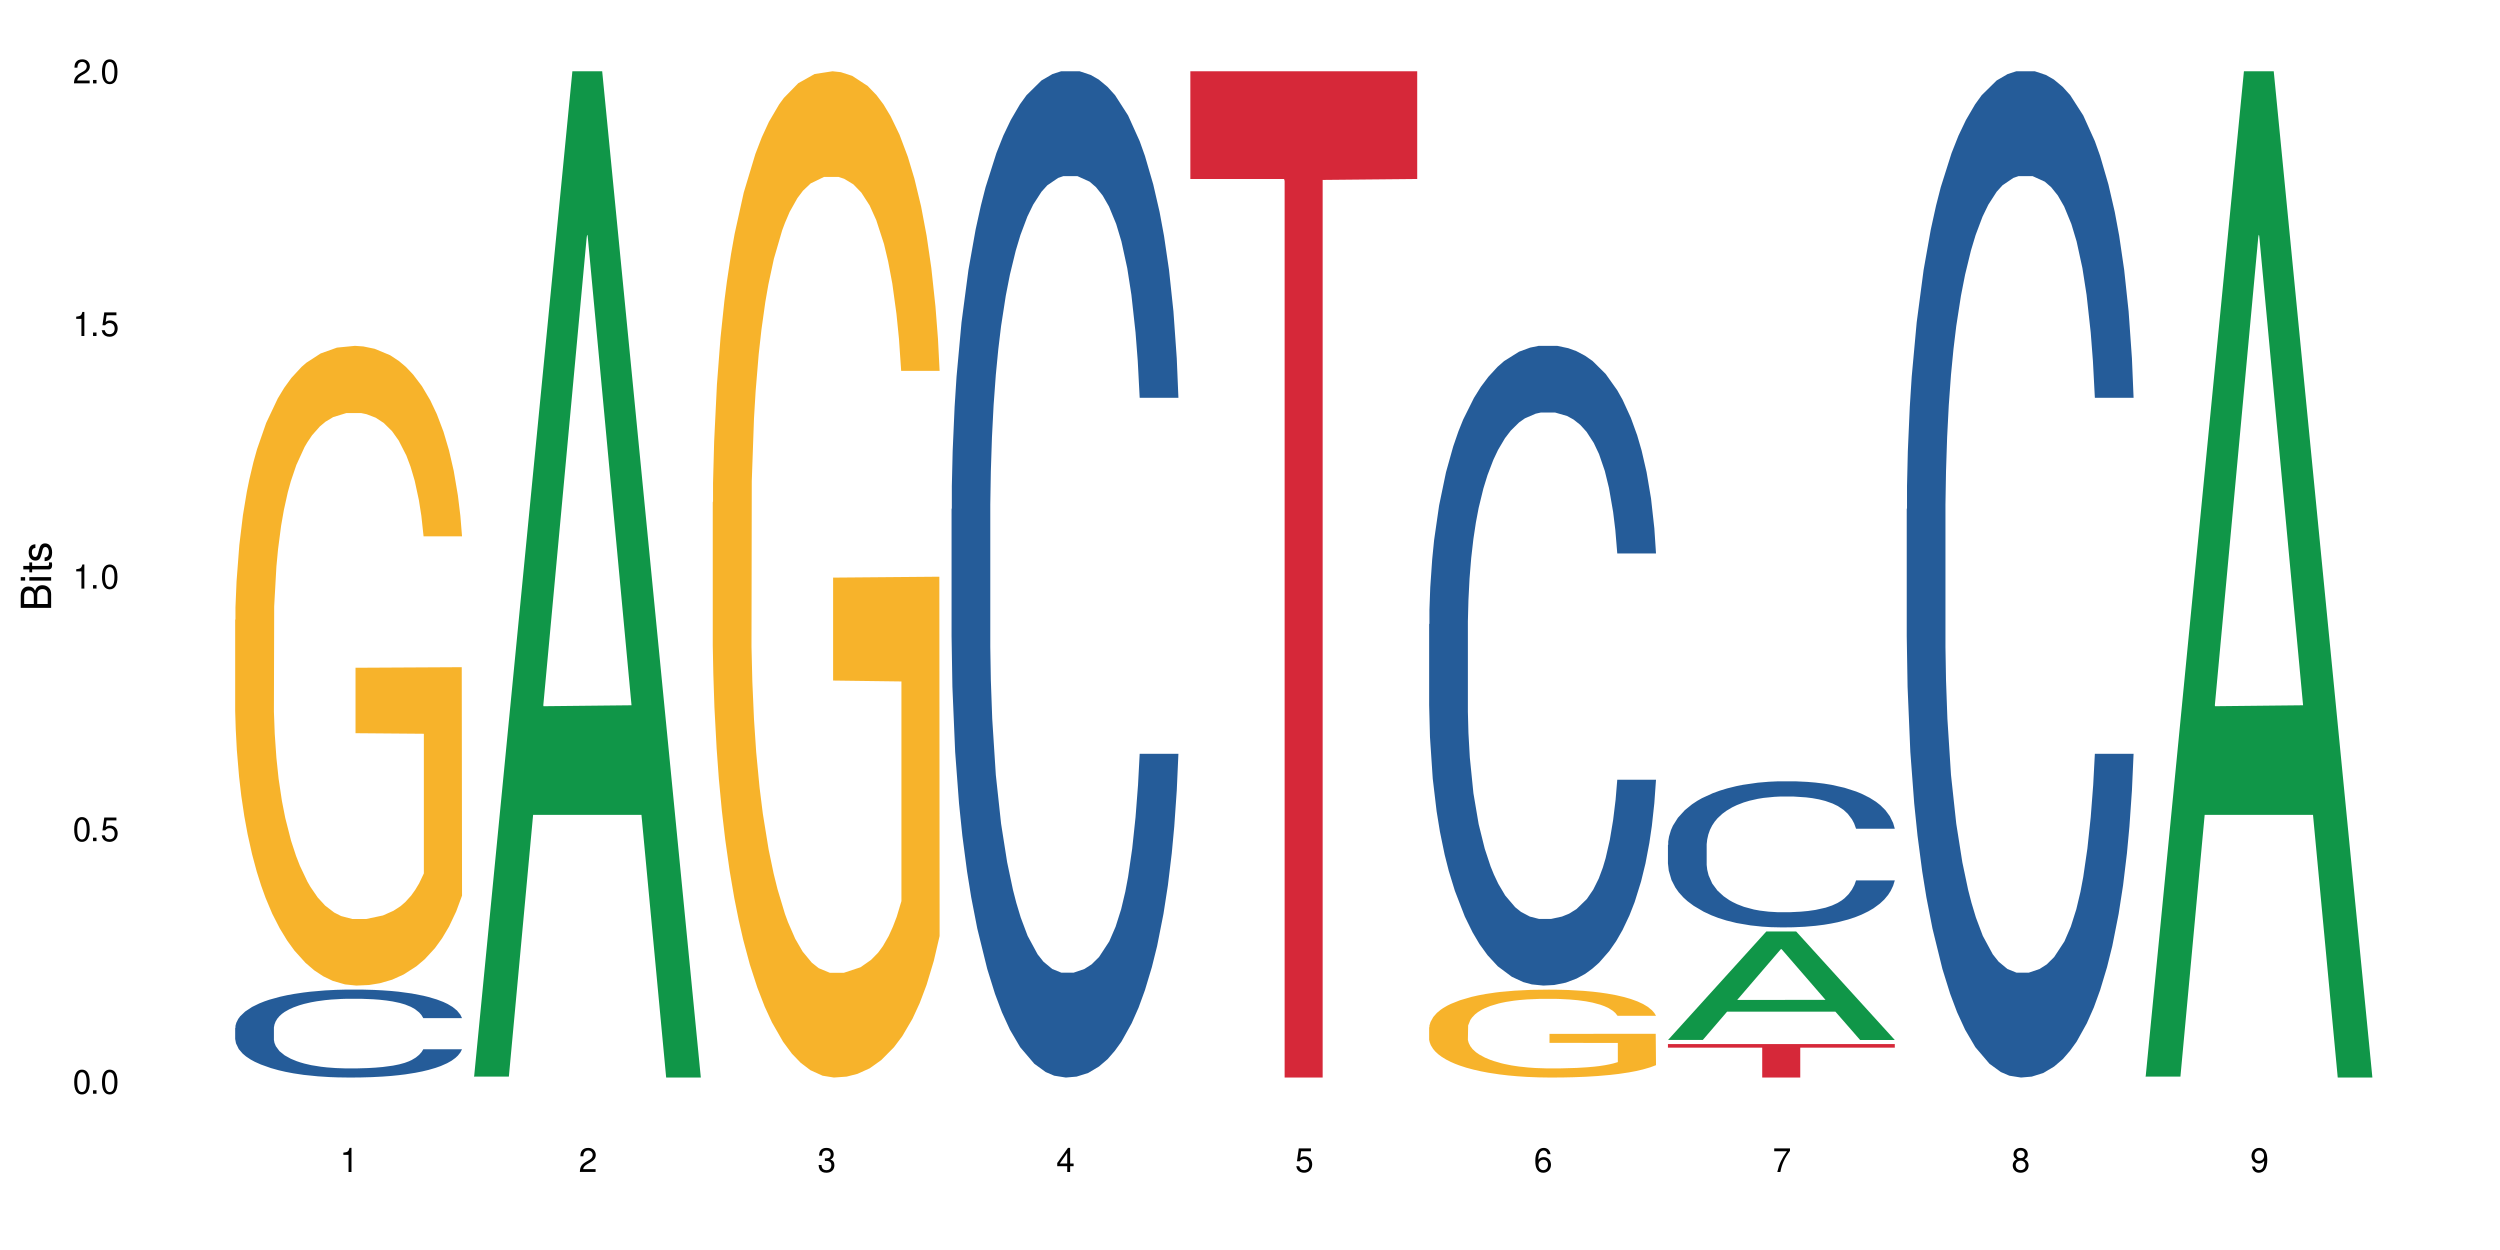
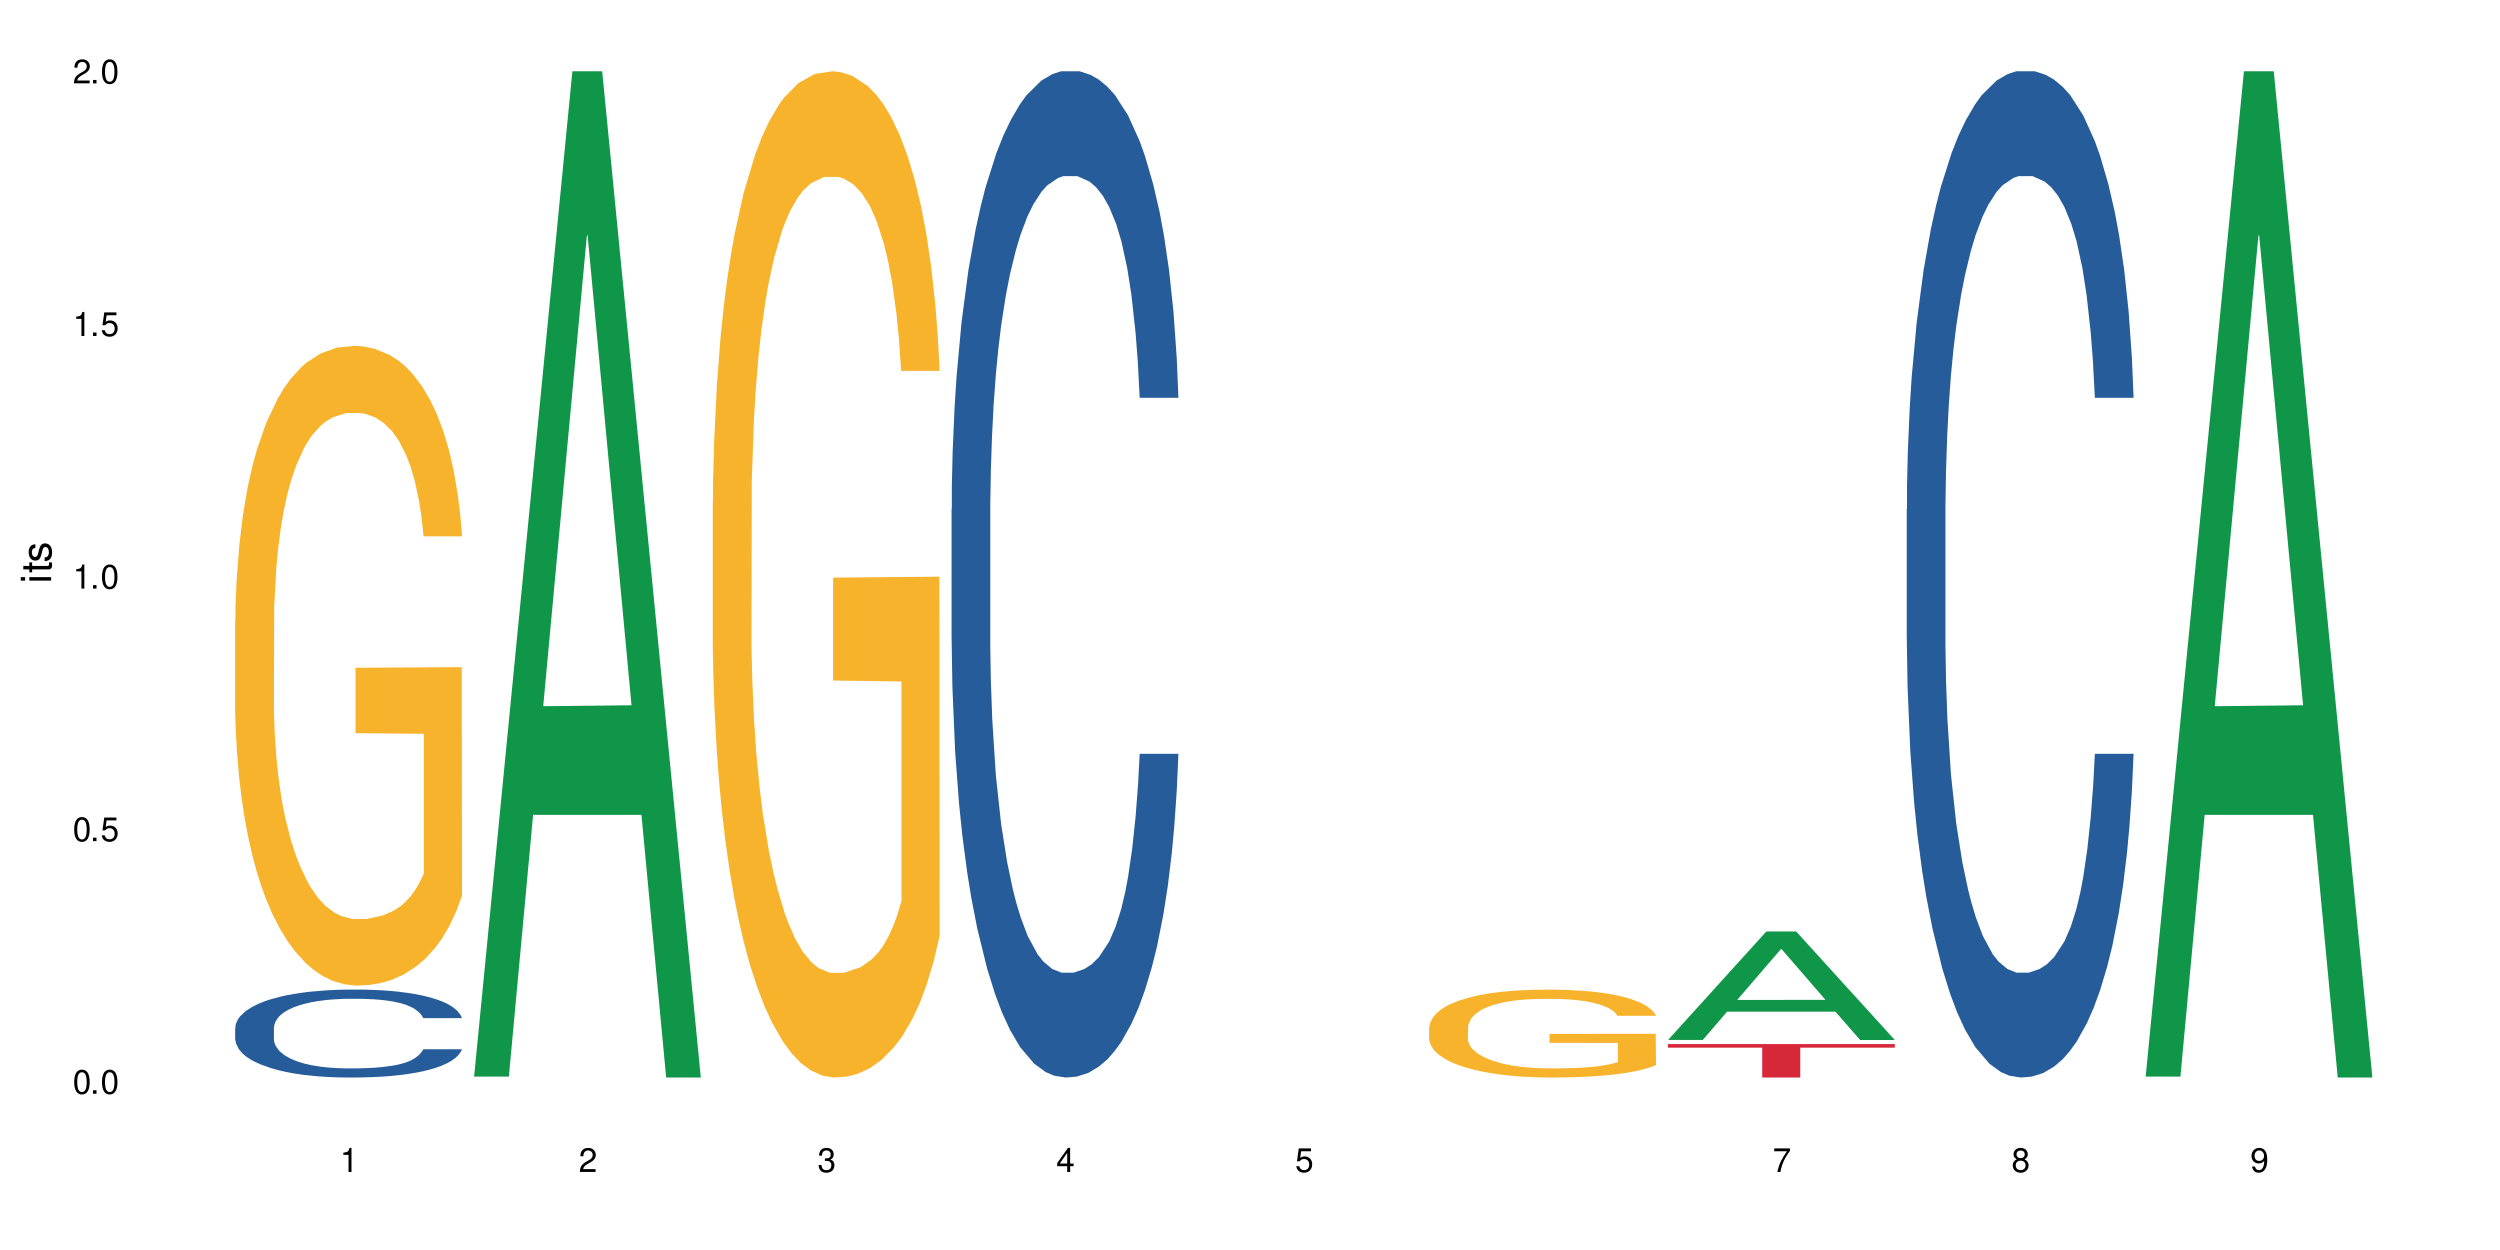
<svg xmlns="http://www.w3.org/2000/svg" xmlns:xlink="http://www.w3.org/1999/xlink" width="720" height="360" viewBox="0 0 720 360">
  <defs>
    <g>
      <g id="glyph-0-0">
</g>
      <g id="glyph-0-1">
        <path d="M 2.641 -6.938 C 2 -6.938 1.422 -6.656 1.078 -6.172 C 0.641 -5.562 0.406 -4.641 0.406 -3.359 C 0.406 -1.016 1.188 0.219 2.641 0.219 C 4.078 0.219 4.859 -1.016 4.859 -3.297 C 4.859 -4.641 4.656 -5.547 4.203 -6.172 C 3.844 -6.656 3.281 -6.938 2.641 -6.938 Z M 2.641 -6.188 C 3.547 -6.188 4 -5.25 4 -3.375 C 4 -1.406 3.562 -0.484 2.625 -0.484 C 1.734 -0.484 1.281 -1.438 1.281 -3.344 C 1.281 -5.25 1.734 -6.188 2.641 -6.188 Z M 2.641 -6.188 " />
      </g>
      <g id="glyph-0-2">
        <path d="M 1.828 -1 L 0.828 -1 L 0.828 0 L 1.828 0 Z M 1.828 -1 " />
      </g>
      <g id="glyph-0-3">
        <path d="M 4.562 -6.797 L 1.062 -6.797 L 0.547 -3.094 L 1.328 -3.094 C 1.719 -3.562 2.047 -3.734 2.578 -3.734 C 3.484 -3.734 4.062 -3.109 4.062 -2.094 C 4.062 -1.125 3.484 -0.531 2.578 -0.531 C 1.828 -0.531 1.375 -0.906 1.188 -1.672 L 0.328 -1.672 C 0.453 -1.109 0.547 -0.844 0.75 -0.594 C 1.125 -0.078 1.828 0.219 2.594 0.219 C 3.969 0.219 4.922 -0.781 4.922 -2.219 C 4.922 -3.562 4.031 -4.484 2.719 -4.484 C 2.25 -4.484 1.859 -4.359 1.469 -4.062 L 1.734 -5.969 L 4.562 -5.969 Z M 4.562 -6.797 " />
      </g>
      <g id="glyph-0-4">
        <path d="M 2.484 -4.938 L 2.484 0 L 3.328 0 L 3.328 -6.938 L 2.766 -6.938 C 2.469 -5.875 2.281 -5.734 0.984 -5.562 L 0.984 -4.938 Z M 2.484 -4.938 " />
      </g>
      <g id="glyph-0-5">
        <path d="M 4.859 -0.828 L 1.281 -0.828 C 1.359 -1.406 1.672 -1.781 2.5 -2.281 L 3.469 -2.828 C 4.406 -3.344 4.906 -4.062 4.906 -4.906 C 4.906 -5.484 4.672 -6.031 4.266 -6.406 C 3.859 -6.766 3.375 -6.938 2.719 -6.938 C 1.859 -6.938 1.219 -6.625 0.844 -6.031 C 0.609 -5.672 0.5 -5.234 0.484 -4.531 L 1.328 -4.531 C 1.359 -5.016 1.406 -5.281 1.531 -5.516 C 1.75 -5.938 2.188 -6.203 2.703 -6.203 C 3.469 -6.203 4.031 -5.641 4.031 -4.891 C 4.031 -4.344 3.719 -3.859 3.125 -3.516 L 2.234 -3 C 0.812 -2.172 0.406 -1.531 0.328 -0.016 L 4.859 -0.016 Z M 4.859 -0.828 " />
      </g>
      <g id="glyph-0-6">
        <path d="M 2.125 -3.188 L 2.578 -3.188 C 3.5 -3.188 3.984 -2.766 3.984 -1.922 C 3.984 -1.062 3.469 -0.531 2.594 -0.531 C 1.656 -0.531 1.203 -1 1.156 -2.016 L 0.312 -2.016 C 0.344 -1.453 0.438 -1.094 0.609 -0.781 C 0.953 -0.109 1.625 0.219 2.547 0.219 C 3.953 0.219 4.859 -0.625 4.859 -1.938 C 4.859 -2.828 4.516 -3.297 3.703 -3.594 C 4.344 -3.844 4.656 -4.328 4.656 -5.031 C 4.656 -6.219 3.875 -6.938 2.578 -6.938 C 1.203 -6.938 0.484 -6.172 0.453 -4.703 L 1.297 -4.703 C 1.312 -5.125 1.344 -5.359 1.453 -5.578 C 1.641 -5.969 2.062 -6.203 2.594 -6.203 C 3.344 -6.203 3.797 -5.75 3.797 -5 C 3.797 -4.516 3.609 -4.219 3.25 -4.047 C 3.016 -3.953 2.703 -3.922 2.125 -3.906 Z M 2.125 -3.188 " />
      </g>
      <g id="glyph-0-7">
        <path d="M 3.141 -1.672 L 3.141 0 L 3.984 0 L 3.984 -1.672 L 4.984 -1.672 L 4.984 -2.438 L 3.984 -2.438 L 3.984 -6.938 L 3.359 -6.938 L 0.266 -2.578 L 0.266 -1.672 Z M 3.141 -2.438 L 1 -2.438 L 3.141 -5.5 Z M 3.141 -2.438 " />
      </g>
      <g id="glyph-0-8">
-         <path d="M 4.781 -5.125 C 4.609 -6.266 3.891 -6.938 2.844 -6.938 C 2.094 -6.938 1.422 -6.578 1.031 -5.953 C 0.594 -5.266 0.406 -4.422 0.406 -3.172 C 0.406 -2 0.578 -1.25 0.984 -0.641 C 1.359 -0.078 1.953 0.219 2.703 0.219 C 3.984 0.219 4.922 -0.75 4.922 -2.094 C 4.922 -3.375 4.062 -4.281 2.844 -4.281 C 2.172 -4.281 1.641 -4.031 1.281 -3.516 C 1.281 -5.234 1.828 -6.188 2.797 -6.188 C 3.391 -6.188 3.797 -5.797 3.938 -5.125 Z M 2.734 -3.531 C 3.547 -3.531 4.062 -2.953 4.062 -2.031 C 4.062 -1.156 3.484 -0.531 2.703 -0.531 C 1.922 -0.531 1.328 -1.188 1.328 -2.078 C 1.328 -2.938 1.906 -3.531 2.734 -3.531 Z M 2.734 -3.531 " />
-       </g>
+         </g>
      <g id="glyph-0-9">
        <path d="M 4.984 -6.797 L 0.438 -6.797 L 0.438 -5.969 L 4.109 -5.969 C 2.5 -3.656 1.828 -2.234 1.328 0 L 2.219 0 C 2.594 -2.172 3.453 -4.047 4.984 -6.094 Z M 4.984 -6.797 " />
      </g>
      <g id="glyph-0-10">
        <path d="M 3.75 -3.656 C 4.469 -4.094 4.688 -4.438 4.688 -5.078 C 4.688 -6.172 3.844 -6.938 2.641 -6.938 C 1.438 -6.938 0.594 -6.172 0.594 -5.094 C 0.594 -4.438 0.812 -4.094 1.516 -3.656 C 0.734 -3.266 0.359 -2.703 0.359 -1.922 C 0.359 -0.656 1.281 0.219 2.641 0.219 C 3.984 0.219 4.922 -0.656 4.922 -1.922 C 4.922 -2.703 4.531 -3.266 3.75 -3.656 Z M 2.641 -6.188 C 3.359 -6.188 3.812 -5.75 3.812 -5.062 C 3.812 -4.406 3.344 -3.984 2.641 -3.984 C 1.922 -3.984 1.453 -4.406 1.453 -5.078 C 1.453 -5.75 1.922 -6.188 2.641 -6.188 Z M 2.641 -3.266 C 3.484 -3.266 4.062 -2.719 4.062 -1.906 C 4.062 -1.078 3.484 -0.531 2.625 -0.531 C 1.797 -0.531 1.219 -1.094 1.219 -1.906 C 1.219 -2.719 1.781 -3.266 2.641 -3.266 Z M 2.641 -3.266 " />
      </g>
      <g id="glyph-0-11">
        <path d="M 0.516 -1.578 C 0.672 -0.453 1.406 0.219 2.438 0.219 C 3.188 0.219 3.859 -0.141 4.266 -0.766 C 4.688 -1.453 4.891 -2.297 4.891 -3.547 C 4.891 -4.719 4.703 -5.453 4.312 -6.078 C 3.938 -6.641 3.344 -6.938 2.594 -6.938 C 1.297 -6.938 0.359 -5.969 0.359 -4.625 C 0.359 -3.344 1.234 -2.453 2.453 -2.453 C 3.094 -2.453 3.578 -2.672 4.016 -3.203 C 4 -1.484 3.469 -0.531 2.5 -0.531 C 1.906 -0.531 1.484 -0.906 1.359 -1.578 Z M 2.578 -6.203 C 3.375 -6.203 3.969 -5.531 3.969 -4.641 C 3.969 -3.797 3.391 -3.188 2.547 -3.188 C 1.734 -3.188 1.234 -3.766 1.234 -4.688 C 1.234 -5.562 1.797 -6.203 2.578 -6.203 Z M 2.578 -6.203 " />
      </g>
      <g id="glyph-1-0">
</g>
      <g id="glyph-1-1">
-         <path d="M 0 -0.953 L 0 -4.891 C 0 -5.719 -0.234 -6.344 -0.734 -6.797 C -1.188 -7.234 -1.812 -7.469 -2.5 -7.469 C -3.547 -7.469 -4.188 -7 -4.625 -5.875 C -4.984 -6.688 -5.625 -7.094 -6.531 -7.094 C -7.172 -7.094 -7.734 -6.859 -8.141 -6.391 C -8.562 -5.922 -8.75 -5.344 -8.75 -4.5 L -8.75 -0.953 Z M -4.984 -2.062 L -7.766 -2.062 L -7.766 -4.219 C -7.766 -4.844 -7.688 -5.203 -7.453 -5.5 C -7.219 -5.812 -6.859 -5.969 -6.375 -5.969 C -5.891 -5.969 -5.531 -5.812 -5.297 -5.5 C -5.062 -5.203 -4.984 -4.844 -4.984 -4.219 Z M -0.984 -2.062 L -4 -2.062 L -4 -4.781 C -4 -5.766 -3.438 -6.359 -2.484 -6.359 C -1.547 -6.359 -0.984 -5.766 -0.984 -4.781 Z M -0.984 -2.062 " />
-       </g>
+         </g>
      <g id="glyph-1-2">
        <path d="M -6.281 -1.797 L -6.281 -0.797 L 0 -0.797 L 0 -1.797 Z M -8.75 -1.797 L -8.75 -0.797 L -7.484 -0.797 L -7.484 -1.797 Z M -8.75 -1.797 " />
      </g>
      <g id="glyph-1-3">
        <path d="M -6.281 -3.047 L -6.281 -2.016 L -8.016 -2.016 L -8.016 -1.016 L -6.281 -1.016 L -6.281 -0.172 L -5.469 -0.172 L -5.469 -1.016 L -0.719 -1.016 C -0.078 -1.016 0.281 -1.453 0.281 -2.234 C 0.281 -2.5 0.25 -2.719 0.188 -3.047 L -0.641 -3.047 C -0.609 -2.906 -0.594 -2.766 -0.594 -2.562 C -0.594 -2.141 -0.719 -2.016 -1.156 -2.016 L -5.469 -2.016 L -5.469 -3.047 Z M -6.281 -3.047 " />
      </g>
      <g id="glyph-1-4">
        <path d="M -4.531 -5.25 C -5.766 -5.25 -6.469 -4.422 -6.469 -2.969 C -6.469 -1.516 -5.719 -0.562 -4.547 -0.562 C -3.562 -0.562 -3.094 -1.062 -2.734 -2.562 L -2.516 -3.484 C -2.344 -4.188 -2.094 -4.469 -1.641 -4.469 C -1.047 -4.469 -0.641 -3.875 -0.641 -3 C -0.641 -2.453 -0.797 -2 -1.062 -1.75 C -1.25 -1.594 -1.422 -1.531 -1.875 -1.469 L -1.875 -0.406 C -0.422 -0.453 0.281 -1.266 0.281 -2.922 C 0.281 -4.5 -0.5 -5.516 -1.719 -5.516 C -2.656 -5.516 -3.172 -4.984 -3.469 -3.734 L -3.703 -2.766 C -3.891 -1.953 -4.156 -1.609 -4.594 -1.609 C -5.188 -1.609 -5.547 -2.125 -5.547 -2.938 C -5.547 -3.75 -5.203 -4.172 -4.531 -4.203 Z M -4.531 -5.25 " />
      </g>
    </g>
  </defs>
  <rect x="-72" y="-36" width="864" height="432" fill="rgb(100%, 100%, 100%)" fill-opacity="1" />
  <path fill-rule="nonzero" fill="rgb(14.51%, 36.078%, 60%)" fill-opacity="1" d="M 67.73 296.027 L 67.812 296.004 L 67.812 295.449 L 68.051 294.57 L 68.605 293.457 L 69.164 292.695 L 70.598 291.328 L 72.59 290.008 L 74.664 288.992 L 76.176 288.391 L 77.531 287.926 L 80.637 287.07 L 82.629 286.629 L 84.781 286.238 L 87.41 285.844 L 89.324 285.613 L 93.625 285.242 L 96.812 285.078 L 99.281 285.012 L 104.621 285.012 L 107.809 285.102 L 110.117 285.219 L 112.668 285.402 L 114.82 285.613 L 118.562 286.121 L 121.91 286.77 L 123.426 287.141 L 125.816 287.855 L 127.648 288.551 L 128.922 289.152 L 130.355 290.008 L 131.629 291.051 L 132.586 292.23 L 133.066 293.227 L 121.91 293.227 L 121.352 292.301 L 120.715 291.582 L 119.52 290.633 L 118.324 289.965 L 116.652 289.293 L 115.137 288.852 L 113.066 288.414 L 111.234 288.137 L 109.32 287.926 L 107.488 287.789 L 103.984 287.648 L 99.922 287.648 L 98.406 287.695 L 95.297 287.879 L 93.625 288.043 L 91.234 288.367 L 89.562 288.668 L 87.57 289.129 L 86.215 289.523 L 84.543 290.125 L 83.348 290.656 L 81.992 291.422 L 81.195 292 L 80.48 292.648 L 79.84 293.414 L 79.363 294.223 L 79.043 295.078 L 78.887 295.914 L 78.887 299.5 L 79.043 300.332 L 79.441 301.305 L 80.48 302.719 L 81.992 303.945 L 83.746 304.918 L 85.418 305.609 L 86.375 305.934 L 87.648 306.305 L 89.641 306.77 L 92.512 307.23 L 94.184 307.414 L 96.734 307.602 L 99.363 307.695 L 102.867 307.695 L 105.977 307.602 L 108.047 307.484 L 110.199 307.301 L 113.145 306.906 L 114.98 306.535 L 116.57 306.098 L 117.766 305.656 L 118.562 305.285 L 119.758 304.57 L 120.715 303.781 L 121.434 302.973 L 121.91 302.184 L 133.066 302.184 L 132.586 303.109 L 131.871 304.012 L 131.152 304.684 L 130.039 305.496 L 128.762 306.211 L 126.93 307.023 L 125.418 307.555 L 123.426 308.133 L 121.59 308.574 L 119.602 308.965 L 116.652 309.43 L 114.738 309.66 L 112.668 309.871 L 110.199 310.055 L 107.09 310.215 L 103.746 310.309 L 100.637 310.332 L 97.289 310.285 L 94.82 310.195 L 91.555 309.984 L 87.492 309.57 L 84.543 309.129 L 82.23 308.688 L 80.238 308.227 L 78.008 307.602 L 75.141 306.582 L 73.387 305.797 L 72.191 305.148 L 70.84 304.246 L 69.883 303.434 L 68.766 302.137 L 67.969 300.496 L 67.73 299.223 Z M 67.73 296.027 " />
  <path fill-rule="nonzero" fill="rgb(96.863%, 70.196%, 16.863%)" fill-opacity="1" d="M 67.73 178.52 L 67.812 178.352 L 67.812 174.984 L 68.129 167.414 L 68.926 156.98 L 69.961 148.402 L 71.078 141.672 L 71.793 138.137 L 72.988 133.09 L 74.023 129.387 L 76.656 121.816 L 80 114.75 L 81.832 111.723 L 83.906 108.859 L 86.852 105.664 L 88.207 104.484 L 92.352 101.793 L 97.051 100.113 L 102.23 99.605 L 104.621 99.773 L 107.887 100.449 L 112.348 102.297 L 114.898 103.98 L 116.891 105.664 L 118.961 107.852 L 121.512 111.215 L 123.902 115.254 L 125.816 119.293 L 127.727 124.34 L 129.32 129.723 L 130.676 135.613 L 131.871 142.68 L 132.586 148.57 L 133.066 154.457 L 121.988 154.457 L 121.352 148.57 L 120.637 144.027 L 119.441 138.473 L 118.246 134.434 L 117.051 131.238 L 114.82 126.863 L 112.906 124.172 L 110.516 121.816 L 108.207 120.301 L 105.578 119.293 L 103.984 118.957 L 99.762 118.957 L 95.938 120.133 L 93.707 121.48 L 92.113 122.824 L 89.879 125.352 L 88.527 127.367 L 87.73 128.715 L 85.34 133.93 L 83.746 138.641 L 82.871 141.84 L 81.754 146.887 L 80.957 151.43 L 80.082 158.16 L 79.602 163.207 L 78.965 174.648 L 78.887 204.934 L 79.125 211.328 L 79.602 218.227 L 80.238 224.285 L 81.195 230.676 L 82.152 235.559 L 83.824 242.117 L 85.258 246.492 L 86.375 249.355 L 88.527 253.898 L 89.402 255.41 L 91.473 258.441 L 93.625 260.797 L 96.254 262.812 L 98.246 263.824 L 101.434 264.664 L 105.496 264.664 L 110.277 263.656 L 113.305 262.309 L 115.379 260.965 L 116.73 259.785 L 118.406 257.934 L 119.602 256.254 L 120.715 254.402 L 122.07 251.543 L 122.07 211.328 L 102.391 211.16 L 102.391 192.316 L 132.984 192.148 L 133.066 257.934 L 131.391 262.477 L 129.32 266.852 L 127.328 270.219 L 125.258 273.078 L 122.309 276.273 L 119.918 278.293 L 116.254 280.648 L 112.906 282.164 L 109.402 283.172 L 106.293 283.68 L 102.629 283.848 L 99.363 283.508 L 95.855 282.5 L 93.066 281.152 L 90.52 279.473 L 87.969 277.285 L 84.781 273.75 L 82.711 270.891 L 80.559 267.355 L 78.406 263.152 L 76.496 258.609 L 75.219 255.074 L 73.945 251.035 L 72.59 245.988 L 71.316 240.27 L 70.359 235.051 L 69.484 229.164 L 68.848 223.609 L 68.211 216.039 L 67.891 209.98 L 67.73 204.766 Z M 67.73 178.52 " />
  <path fill-rule="nonzero" fill="rgb(6.275%, 58.824%, 28.235%)" fill-opacity="1" d="M 136.504 310.059 L 136.574 309.789 L 164.844 20.527 L 173.43 20.527 L 201.836 310.332 L 191.855 310.332 L 184.738 234.684 L 153.535 234.684 L 146.555 310.059 L 136.504 310.059 L 156.535 203.391 L 181.875 203.117 L 169.242 67.875 L 169.102 67.602 L 168.961 68.418 L 156.469 203.117 L 156.535 203.391 Z M 136.504 310.059 " />
  <path fill-rule="nonzero" fill="rgb(96.863%, 70.196%, 16.863%)" fill-opacity="1" d="M 205.277 144.652 L 205.355 144.387 L 205.355 139.094 L 205.676 127.184 L 206.473 110.777 L 207.508 97.277 L 208.621 86.691 L 209.34 81.133 L 210.535 73.195 L 211.57 67.371 L 214.199 55.461 L 217.547 44.348 L 219.379 39.582 L 221.449 35.082 L 224.398 30.055 L 225.754 28.203 L 229.895 23.965 L 234.598 21.32 L 239.777 20.527 L 242.168 20.789 L 245.434 21.848 L 249.895 24.762 L 252.445 27.406 L 254.438 30.055 L 256.508 33.496 L 259.059 38.789 L 261.449 45.141 L 263.359 51.492 L 265.273 59.43 L 266.867 67.902 L 268.219 77.164 L 269.414 88.281 L 270.133 97.543 L 270.609 106.805 L 259.535 106.805 L 258.898 97.543 L 258.18 90.398 L 256.984 81.664 L 255.789 75.312 L 254.594 70.281 L 252.363 63.402 L 250.453 59.168 L 248.062 55.461 L 245.75 53.078 L 243.121 51.492 L 241.527 50.961 L 237.305 50.961 L 233.48 52.816 L 231.25 54.934 L 229.656 57.051 L 227.426 61.02 L 226.07 64.195 L 225.273 66.312 L 222.883 74.516 L 221.293 81.93 L 220.414 86.957 L 219.301 94.898 L 218.504 102.043 L 217.625 112.629 L 217.148 120.57 L 216.512 138.566 L 216.43 186.207 L 216.672 196.262 L 217.148 207.113 L 217.785 216.641 L 218.742 226.699 L 219.699 234.375 L 221.371 244.695 L 222.805 251.578 L 223.922 256.078 L 226.07 263.223 L 226.949 265.605 L 229.02 270.367 L 231.172 274.074 L 233.801 277.25 L 235.793 278.836 L 238.98 280.16 L 243.043 280.16 L 247.824 278.574 L 250.852 276.457 L 252.922 274.34 L 254.277 272.484 L 255.949 269.574 L 257.145 266.926 L 258.262 264.016 L 259.613 259.516 L 259.613 196.262 L 239.934 195.996 L 239.934 166.355 L 270.531 166.09 L 270.609 269.574 L 268.938 276.719 L 266.867 283.602 L 264.875 288.895 L 262.801 293.395 L 259.855 298.422 L 257.465 301.598 L 253.801 305.305 L 250.453 307.688 L 246.945 309.273 L 243.84 310.066 L 240.176 310.332 L 236.906 309.805 L 233.402 308.215 L 230.613 306.098 L 228.062 303.453 L 225.516 300.012 L 222.328 294.453 L 220.254 289.953 L 218.105 284.395 L 215.953 277.777 L 214.039 270.633 L 212.766 265.074 L 211.492 258.723 L 210.137 250.781 L 208.863 241.785 L 207.906 233.578 L 207.027 224.316 L 206.391 215.582 L 205.754 203.672 L 205.438 194.145 L 205.277 185.941 Z M 205.277 144.652 " />
  <path fill-rule="nonzero" fill="rgb(14.51%, 36.078%, 60%)" fill-opacity="1" d="M 274.051 146.621 L 274.129 146.355 L 274.129 140 L 274.367 129.934 L 274.926 117.215 L 275.484 108.477 L 276.918 92.844 L 278.91 77.746 L 280.98 66.09 L 282.496 59.203 L 283.848 53.902 L 286.957 44.102 L 288.949 39.07 L 291.102 34.566 L 293.73 30.062 L 295.641 27.414 L 299.945 23.176 L 303.129 21.32 L 305.602 20.527 L 310.938 20.527 L 314.125 21.586 L 316.438 22.91 L 318.984 25.031 L 321.137 27.414 L 324.883 33.242 L 328.23 40.66 L 329.742 44.898 L 332.133 53.109 L 333.965 61.055 L 335.238 67.945 L 336.676 77.746 L 337.949 89.668 L 338.906 103.176 L 339.383 114.566 L 328.23 114.566 L 327.672 103.973 L 327.035 95.758 L 325.84 84.898 L 324.645 77.215 L 322.969 69.535 L 321.457 64.5 L 319.383 59.469 L 317.551 56.289 L 315.641 53.902 L 313.809 52.316 L 310.301 50.727 L 306.238 50.727 L 304.723 51.254 L 301.617 53.375 L 299.945 55.23 L 297.555 58.938 L 295.879 62.383 L 293.887 67.68 L 292.535 72.184 L 290.859 79.07 L 289.664 85.164 L 288.312 93.906 L 287.516 100.527 L 286.797 107.945 L 286.16 116.688 L 285.684 125.957 L 285.363 135.762 L 285.203 145.297 L 285.203 186.355 L 285.363 195.895 L 285.762 207.02 L 286.797 223.18 L 288.312 237.219 L 290.062 248.344 L 291.738 256.293 L 292.691 260 L 293.969 264.238 L 295.961 269.535 L 298.828 274.836 L 300.5 276.953 L 303.051 279.074 L 305.68 280.133 L 309.188 280.133 L 312.293 279.074 L 314.363 277.75 L 316.516 275.629 L 319.465 271.125 L 321.297 266.887 L 322.891 261.855 L 324.086 256.82 L 324.883 252.582 L 326.078 244.371 L 327.035 235.363 L 327.75 226.094 L 328.23 217.086 L 339.383 217.086 L 338.906 227.684 L 338.188 238.012 L 337.473 245.695 L 336.355 254.969 L 335.082 263.18 L 333.25 272.449 L 331.734 278.543 L 329.742 285.168 L 327.91 290.199 L 325.918 294.703 L 322.969 300 L 321.059 302.648 L 318.984 305.035 L 316.516 307.152 L 313.41 309.008 L 310.062 310.066 L 306.957 310.332 L 303.609 309.801 L 301.141 308.742 L 297.871 306.359 L 293.809 301.59 L 290.859 296.559 L 288.551 291.523 L 286.559 286.227 L 284.328 279.074 L 281.457 267.418 L 279.707 258.41 L 278.512 250.992 L 277.156 240.664 L 276.199 231.391 L 275.086 216.555 L 274.289 197.746 L 274.051 183.18 Z M 274.051 146.621 " />
-   <path fill-rule="nonzero" fill="rgb(83.922%, 15.686%, 22.353%)" fill-opacity="1" d="M 342.82 20.527 L 408.156 20.527 L 408.156 51.547 L 380.926 51.82 L 380.926 310.332 L 369.973 310.332 L 369.973 52.094 L 369.812 51.547 L 342.82 51.547 Z M 342.82 20.527 " />
-   <path fill-rule="nonzero" fill="rgb(14.51%, 36.078%, 60%)" fill-opacity="1" d="M 411.594 179.77 L 411.676 179.602 L 411.676 175.559 L 411.914 169.16 L 412.473 161.074 L 413.027 155.52 L 414.461 145.582 L 416.453 135.984 L 418.527 128.574 L 420.039 124.195 L 421.395 120.828 L 424.5 114.594 L 426.492 111.395 L 428.645 108.531 L 431.273 105.668 L 433.188 103.984 L 437.488 101.289 L 440.676 100.113 L 443.145 99.605 L 448.484 99.605 L 451.672 100.281 L 453.98 101.121 L 456.531 102.469 L 458.684 103.984 L 462.426 107.691 L 465.773 112.406 L 467.289 115.102 L 469.68 120.32 L 471.512 125.375 L 472.785 129.75 L 474.219 135.984 L 475.496 143.562 L 476.449 152.148 L 476.93 159.391 L 465.773 159.391 L 465.215 152.656 L 464.578 147.434 L 463.383 140.531 L 462.188 135.645 L 460.516 130.762 L 459 127.562 L 456.93 124.363 L 455.098 122.344 L 453.184 120.828 L 451.352 119.816 L 447.848 118.805 L 443.785 118.805 L 442.27 119.141 L 439.164 120.488 L 437.488 121.668 L 435.098 124.027 L 433.426 126.215 L 431.434 129.582 L 430.078 132.445 L 428.406 136.824 L 427.211 140.699 L 425.855 146.258 L 425.059 150.465 L 424.344 155.184 L 423.707 160.738 L 423.227 166.633 L 422.91 172.863 L 422.75 178.926 L 422.75 205.031 L 422.91 211.094 L 423.309 218.168 L 424.344 228.441 L 425.855 237.367 L 427.609 244.438 L 429.281 249.492 L 430.238 251.848 L 431.512 254.543 L 433.504 257.91 L 436.375 261.281 L 438.047 262.625 L 440.598 263.973 L 443.227 264.648 L 446.73 264.648 L 449.84 263.973 L 451.91 263.133 L 454.062 261.785 L 457.008 258.922 L 458.844 256.227 L 460.438 253.027 L 461.629 249.828 L 462.426 247.133 L 463.621 241.914 L 464.578 236.188 L 465.297 230.293 L 465.773 224.566 L 476.93 224.566 L 476.449 231.301 L 475.734 237.871 L 475.016 242.754 L 473.902 248.648 L 472.625 253.871 L 470.793 259.766 L 469.281 263.637 L 467.289 267.848 L 465.457 271.047 L 463.465 273.91 L 460.516 277.277 L 458.602 278.961 L 456.531 280.477 L 454.062 281.824 L 450.953 283.004 L 447.609 283.68 L 444.5 283.848 L 441.152 283.508 L 438.684 282.836 L 435.418 281.32 L 431.355 278.289 L 428.406 275.09 L 426.094 271.891 L 424.105 268.52 L 421.871 263.973 L 419.004 256.562 L 417.25 250.84 L 416.055 246.121 L 414.703 239.555 L 413.746 233.66 L 412.629 224.23 L 411.832 212.273 L 411.594 203.012 Z M 411.594 179.77 " />
  <path fill-rule="nonzero" fill="rgb(96.863%, 70.196%, 16.863%)" fill-opacity="1" d="M 411.594 295.855 L 411.676 295.832 L 411.676 295.371 L 411.992 294.328 L 412.789 292.895 L 413.824 291.715 L 414.941 290.793 L 415.656 290.305 L 416.852 289.613 L 417.891 289.102 L 420.52 288.062 L 423.863 287.09 L 425.695 286.676 L 427.77 286.281 L 430.715 285.844 L 432.07 285.68 L 436.215 285.312 L 440.914 285.078 L 446.094 285.012 L 448.484 285.035 L 451.75 285.125 L 456.211 285.379 L 458.762 285.613 L 460.754 285.844 L 462.824 286.145 L 465.375 286.605 L 467.766 287.16 L 469.68 287.715 L 471.59 288.41 L 473.184 289.148 L 474.539 289.957 L 475.734 290.93 L 476.449 291.738 L 476.93 292.551 L 465.855 292.551 L 465.215 291.738 L 464.5 291.113 L 463.305 290.352 L 462.109 289.797 L 460.914 289.359 L 458.684 288.758 L 456.77 288.387 L 454.379 288.062 L 452.07 287.855 L 449.441 287.715 L 447.848 287.668 L 443.625 287.668 L 439.801 287.832 L 437.57 288.016 L 435.977 288.203 L 433.746 288.547 L 432.391 288.824 L 431.594 289.012 L 429.203 289.727 L 427.609 290.375 L 426.734 290.816 L 425.617 291.508 L 424.82 292.133 L 423.945 293.059 L 423.465 293.75 L 422.828 295.324 L 422.75 299.488 L 422.988 300.367 L 423.465 301.312 L 424.105 302.145 L 425.059 303.023 L 426.016 303.695 L 427.688 304.598 L 429.125 305.199 L 430.238 305.59 L 432.391 306.215 L 433.266 306.426 L 435.336 306.84 L 437.488 307.164 L 440.117 307.441 L 442.109 307.582 L 445.297 307.695 L 449.359 307.695 L 454.141 307.559 L 457.168 307.371 L 459.242 307.188 L 460.594 307.027 L 462.27 306.77 L 463.465 306.539 L 464.578 306.285 L 465.934 305.891 L 465.934 300.367 L 446.254 300.344 L 446.254 297.754 L 476.848 297.73 L 476.93 306.77 L 475.254 307.395 L 473.184 307.996 L 471.191 308.461 L 469.121 308.852 L 466.172 309.293 L 463.781 309.57 L 460.117 309.895 L 456.77 310.102 L 453.266 310.238 L 450.156 310.309 L 446.492 310.332 L 443.227 310.285 L 439.719 310.148 L 436.93 309.961 L 434.383 309.73 L 431.832 309.43 L 428.645 308.945 L 426.574 308.551 L 424.422 308.066 L 422.27 307.488 L 420.359 306.863 L 419.082 306.379 L 417.809 305.824 L 416.453 305.129 L 415.18 304.344 L 414.223 303.625 L 413.348 302.816 L 412.711 302.055 L 412.074 301.012 L 411.754 300.18 L 411.594 299.465 Z M 411.594 295.855 " />
  <path fill-rule="nonzero" fill="rgb(6.275%, 58.824%, 28.235%)" fill-opacity="1" d="M 480.367 299.496 L 480.438 299.465 L 508.707 268.262 L 517.293 268.262 L 545.703 299.523 L 535.719 299.523 L 528.602 291.363 L 497.398 291.363 L 490.418 299.496 L 480.367 299.496 L 500.398 287.988 L 525.738 287.957 L 513.105 273.367 L 512.965 273.34 L 512.824 273.426 L 500.332 287.957 L 500.398 287.988 Z M 480.367 299.496 " />
-   <path fill-rule="nonzero" fill="rgb(14.51%, 36.078%, 60%)" fill-opacity="1" d="M 480.367 243.332 L 480.445 243.293 L 480.445 242.371 L 480.688 240.906 L 481.242 239.062 L 481.801 237.793 L 483.234 235.523 L 485.227 233.332 L 487.301 231.641 L 488.812 230.641 L 490.168 229.871 L 493.273 228.449 L 495.266 227.719 L 497.418 227.062 L 500.047 226.41 L 501.961 226.027 L 506.262 225.41 L 509.449 225.141 L 511.918 225.027 L 517.258 225.027 L 520.445 225.18 L 522.754 225.371 L 525.305 225.68 L 527.457 226.027 L 531.199 226.871 L 534.547 227.949 L 536.059 228.562 L 538.449 229.754 L 540.285 230.91 L 541.559 231.91 L 542.992 233.332 L 544.266 235.062 L 545.223 237.023 L 545.703 238.676 L 534.547 238.676 L 533.988 237.141 L 533.352 235.949 L 532.156 234.371 L 530.961 233.254 L 529.289 232.141 L 527.773 231.41 L 525.703 230.68 L 523.871 230.219 L 521.957 229.871 L 520.125 229.641 L 516.621 229.41 L 512.555 229.41 L 511.043 229.488 L 507.934 229.793 L 506.262 230.062 L 503.871 230.602 L 502.199 231.102 L 500.207 231.871 L 498.852 232.523 L 497.18 233.523 L 495.984 234.41 L 494.629 235.68 L 493.832 236.641 L 493.117 237.715 L 492.477 238.984 L 492 240.332 L 491.68 241.754 L 491.523 243.141 L 491.523 249.098 L 491.68 250.484 L 492.078 252.098 L 493.117 254.445 L 494.629 256.484 L 496.383 258.098 L 498.055 259.254 L 499.012 259.789 L 500.285 260.406 L 502.277 261.176 L 505.145 261.945 L 506.82 262.25 L 509.367 262.559 L 512 262.715 L 515.504 262.715 L 518.613 262.559 L 520.684 262.367 L 522.836 262.059 L 525.781 261.406 L 527.613 260.789 L 529.207 260.059 L 530.402 259.328 L 531.199 258.715 L 532.395 257.52 L 533.352 256.215 L 534.07 254.867 L 534.547 253.559 L 545.703 253.559 L 545.223 255.098 L 544.508 256.598 L 543.789 257.715 L 542.672 259.059 L 541.398 260.25 L 539.566 261.598 L 538.051 262.48 L 536.059 263.445 L 534.227 264.176 L 532.234 264.828 L 529.289 265.598 L 527.375 265.98 L 525.305 266.328 L 522.836 266.637 L 519.727 266.906 L 516.379 267.059 L 513.273 267.098 L 509.926 267.02 L 507.457 266.867 L 504.191 266.52 L 500.125 265.828 L 497.18 265.098 L 494.867 264.367 L 492.875 263.598 L 490.645 262.559 L 487.777 260.867 L 486.023 259.559 L 484.828 258.484 L 483.473 256.984 L 482.52 255.637 L 481.402 253.484 L 480.605 250.754 L 480.367 248.637 Z M 480.367 243.332 " />
  <path fill-rule="nonzero" fill="rgb(83.922%, 15.686%, 22.353%)" fill-opacity="1" d="M 480.367 300.688 L 545.703 300.688 L 545.703 301.719 L 518.473 301.73 L 518.473 310.332 L 507.516 310.332 L 507.516 301.738 L 507.359 301.719 L 480.367 301.719 Z M 480.367 300.688 " />
  <path fill-rule="nonzero" fill="rgb(14.51%, 36.078%, 60%)" fill-opacity="1" d="M 549.141 146.621 L 549.219 146.355 L 549.219 140 L 549.457 129.934 L 550.016 117.215 L 550.574 108.477 L 552.008 92.844 L 554 77.746 L 556.07 66.09 L 557.586 59.203 L 558.941 53.902 L 562.047 44.102 L 564.039 39.07 L 566.191 34.566 L 568.82 30.062 L 570.73 27.414 L 575.035 23.176 L 578.223 21.32 L 580.691 20.527 L 586.031 20.527 L 589.215 21.586 L 591.527 22.91 L 594.078 25.031 L 596.227 27.414 L 599.973 33.242 L 603.32 40.66 L 604.832 44.898 L 607.223 53.109 L 609.055 61.055 L 610.332 67.945 L 611.766 77.746 L 613.039 89.668 L 613.996 103.176 L 614.473 114.566 L 603.32 114.566 L 602.762 103.973 L 602.125 95.758 L 600.93 84.898 L 599.734 77.215 L 598.062 69.535 L 596.547 64.5 L 594.477 59.469 L 592.645 56.289 L 590.73 53.902 L 588.898 52.316 L 585.391 50.727 L 581.328 50.727 L 579.816 51.254 L 576.707 53.375 L 575.035 55.23 L 572.645 58.938 L 570.973 62.383 L 568.98 67.68 L 567.625 72.184 L 565.953 79.07 L 564.758 85.164 L 563.402 93.906 L 562.605 100.527 L 561.887 107.945 L 561.25 116.688 L 560.773 125.957 L 560.453 135.762 L 560.293 145.297 L 560.293 186.355 L 560.453 195.895 L 560.852 207.02 L 561.887 223.18 L 563.402 237.219 L 565.156 248.344 L 566.828 256.293 L 567.785 260 L 569.059 264.238 L 571.051 269.535 L 573.918 274.836 L 575.594 276.953 L 578.141 279.074 L 580.77 280.133 L 584.277 280.133 L 587.383 279.074 L 589.457 277.75 L 591.605 275.629 L 594.555 271.125 L 596.387 266.887 L 597.98 261.855 L 599.176 256.82 L 599.973 252.582 L 601.168 244.371 L 602.125 235.363 L 602.84 226.094 L 603.32 217.086 L 614.473 217.086 L 613.996 227.684 L 613.277 238.012 L 612.562 245.695 L 611.445 254.969 L 610.172 263.18 L 608.34 272.449 L 606.824 278.543 L 604.832 285.168 L 603 290.199 L 601.008 294.703 L 598.062 300 L 596.148 302.648 L 594.078 305.035 L 591.605 307.152 L 588.5 309.008 L 585.152 310.066 L 582.047 310.332 L 578.699 309.801 L 576.23 308.742 L 572.965 306.359 L 568.898 301.59 L 565.953 296.559 L 563.641 291.523 L 561.648 286.227 L 559.418 279.074 L 556.551 267.418 L 554.797 258.41 L 553.602 250.992 L 552.246 240.664 L 551.293 231.391 L 550.176 216.555 L 549.379 197.746 L 549.141 183.18 Z M 549.141 146.621 " />
  <path fill-rule="nonzero" fill="rgb(6.275%, 58.824%, 28.235%)" fill-opacity="1" d="M 617.914 310.059 L 617.98 309.789 L 646.25 20.527 L 654.836 20.527 L 683.246 310.332 L 673.266 310.332 L 666.145 234.684 L 634.945 234.684 L 627.965 310.059 L 617.914 310.059 L 637.945 203.391 L 663.285 203.117 L 650.648 67.875 L 650.512 67.602 L 650.371 68.418 L 637.875 203.117 L 637.945 203.391 Z M 617.914 310.059 " />
  <g fill="rgb(0%, 0%, 0%)" fill-opacity="1">
    <use xlink:href="#glyph-0-1" x="20.965" y="314.993" />
    <use xlink:href="#glyph-0-2" x="25.965" y="314.993" />
    <use xlink:href="#glyph-0-1" x="28.965" y="314.993" />
  </g>
  <g fill="rgb(0%, 0%, 0%)" fill-opacity="1">
    <use xlink:href="#glyph-0-1" x="20.965" y="242.251" />
    <use xlink:href="#glyph-0-2" x="25.965" y="242.251" />
    <use xlink:href="#glyph-0-3" x="28.965" y="242.251" />
  </g>
  <g fill="rgb(0%, 0%, 0%)" fill-opacity="1">
    <use xlink:href="#glyph-0-4" x="20.965" y="169.509" />
    <use xlink:href="#glyph-0-2" x="25.965" y="169.509" />
    <use xlink:href="#glyph-0-1" x="28.965" y="169.509" />
  </g>
  <g fill="rgb(0%, 0%, 0%)" fill-opacity="1">
    <use xlink:href="#glyph-0-4" x="20.965" y="96.767" />
    <use xlink:href="#glyph-0-2" x="25.965" y="96.767" />
    <use xlink:href="#glyph-0-3" x="28.965" y="96.767" />
  </g>
  <g fill="rgb(0%, 0%, 0%)" fill-opacity="1">
    <use xlink:href="#glyph-0-5" x="20.965" y="24.024" />
    <use xlink:href="#glyph-0-2" x="25.965" y="24.024" />
    <use xlink:href="#glyph-0-1" x="28.965" y="24.024" />
  </g>
  <g fill="rgb(0%, 0%, 0%)" fill-opacity="1">
    <use xlink:href="#glyph-0-4" x="97.898" y="337.532" />
  </g>
  <g fill="rgb(0%, 0%, 0%)" fill-opacity="1">
    <use xlink:href="#glyph-0-5" x="166.672" y="337.532" />
  </g>
  <g fill="rgb(0%, 0%, 0%)" fill-opacity="1">
    <use xlink:href="#glyph-0-6" x="235.445" y="337.532" />
  </g>
  <g fill="rgb(0%, 0%, 0%)" fill-opacity="1">
    <use xlink:href="#glyph-0-7" x="304.215" y="337.532" />
  </g>
  <g fill="rgb(0%, 0%, 0%)" fill-opacity="1">
    <use xlink:href="#glyph-0-3" x="372.988" y="337.532" />
  </g>
  <g fill="rgb(0%, 0%, 0%)" fill-opacity="1">
    <use xlink:href="#glyph-0-8" x="441.762" y="337.532" />
  </g>
  <g fill="rgb(0%, 0%, 0%)" fill-opacity="1">
    <use xlink:href="#glyph-0-9" x="510.535" y="337.532" />
  </g>
  <g fill="rgb(0%, 0%, 0%)" fill-opacity="1">
    <use xlink:href="#glyph-0-10" x="579.309" y="337.532" />
  </g>
  <g fill="rgb(0%, 0%, 0%)" fill-opacity="1">
    <use xlink:href="#glyph-0-11" x="648.078" y="337.532" />
  </g>
  <g fill="rgb(0%, 0%, 0%)" fill-opacity="1">
    <use xlink:href="#glyph-1-1" x="14.725" y="176.012" />
    <use xlink:href="#glyph-1-2" x="14.725" y="168.012" />
    <use xlink:href="#glyph-1-3" x="14.725" y="165.012" />
    <use xlink:href="#glyph-1-4" x="14.725" y="162.012" />
  </g>
</svg>